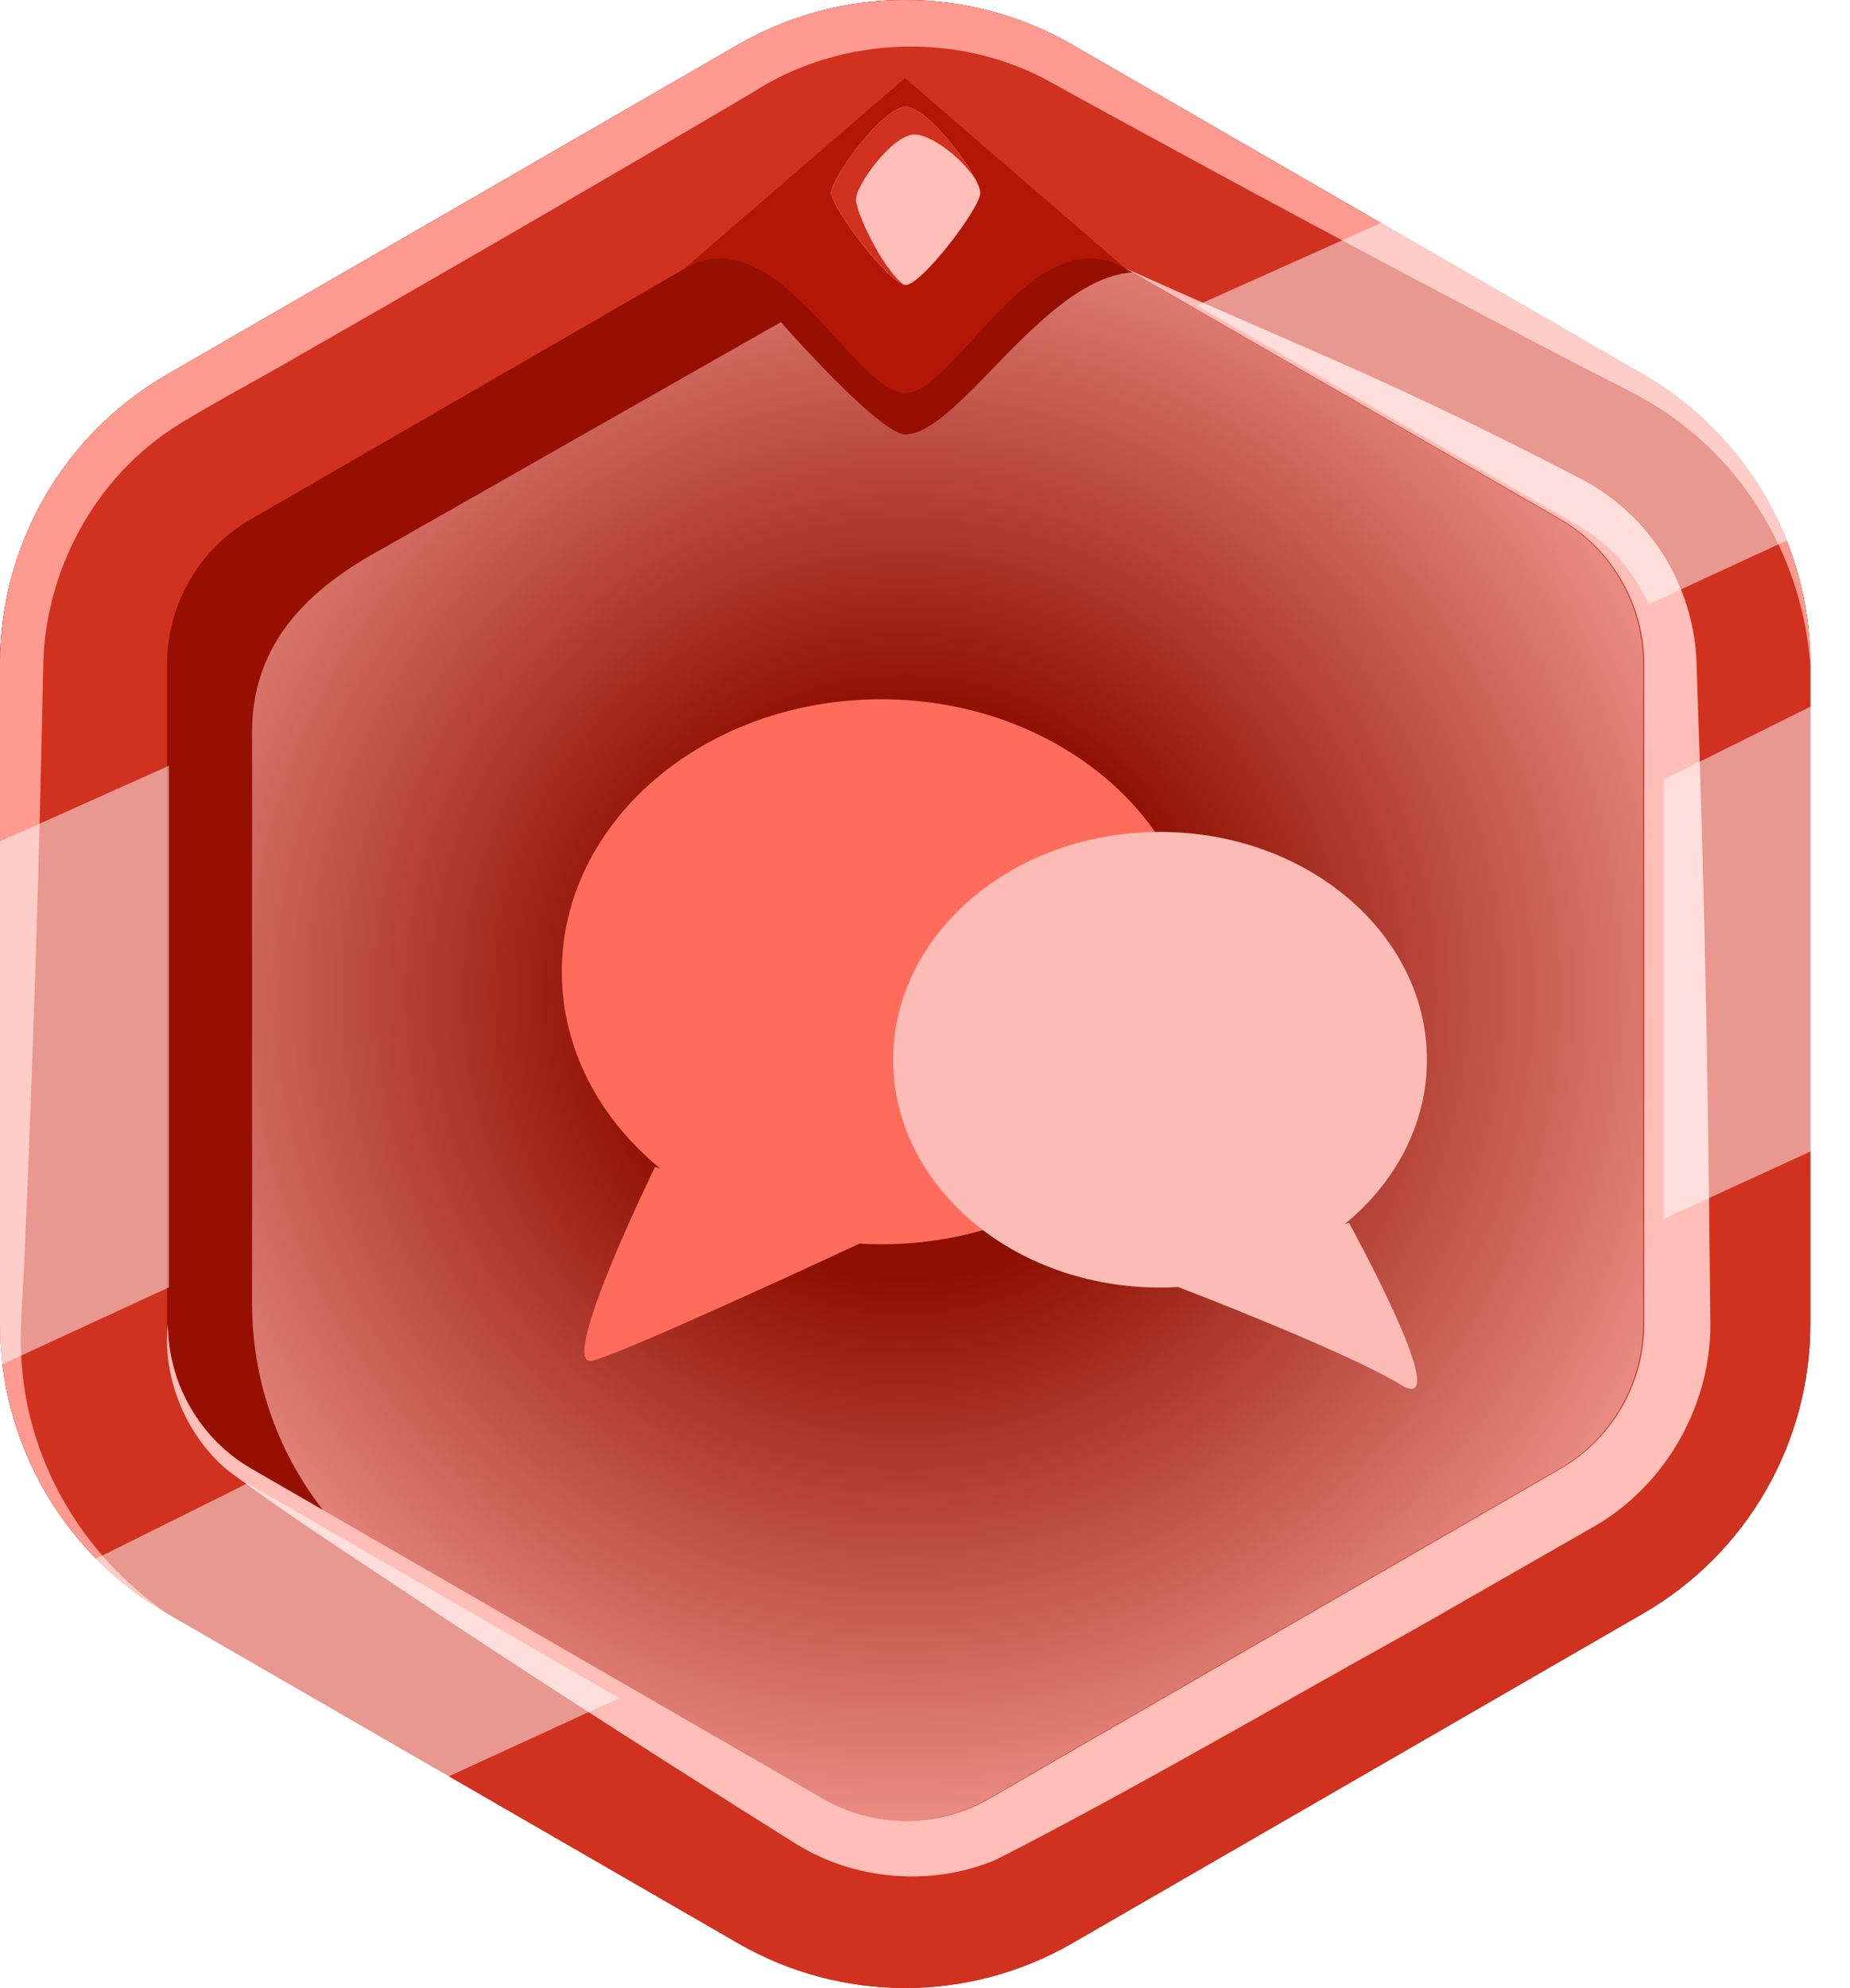
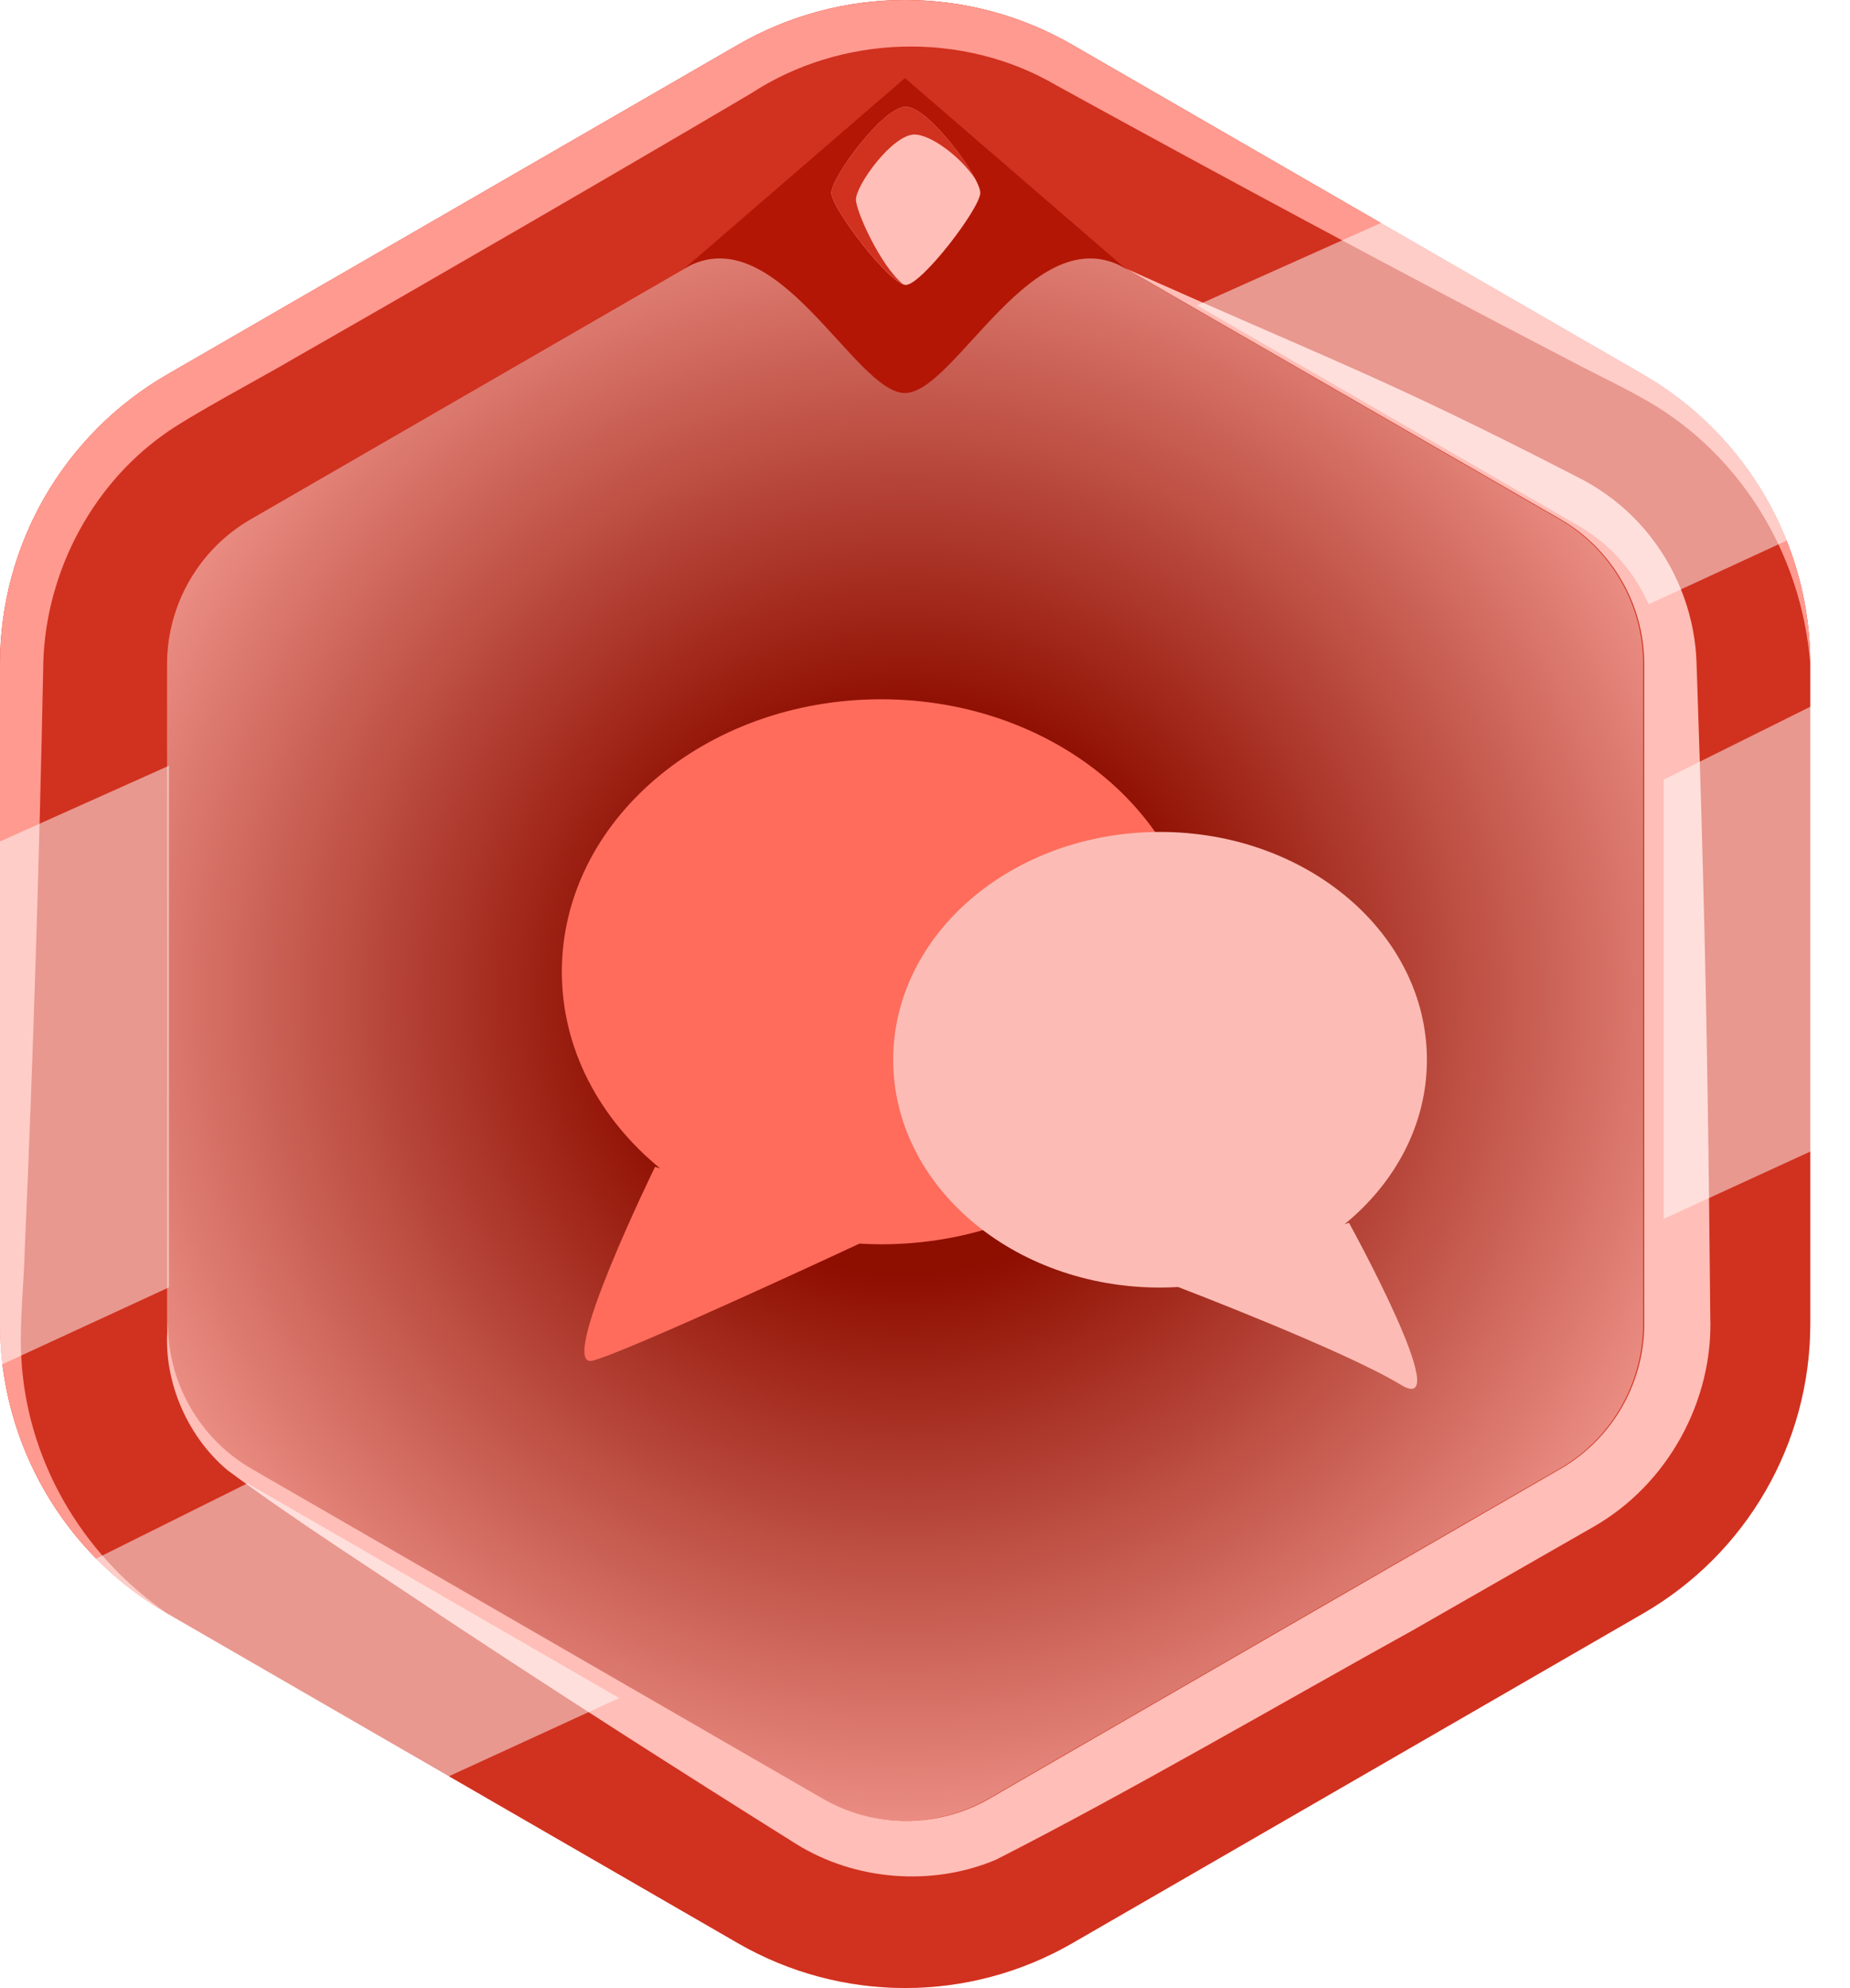
<svg xmlns="http://www.w3.org/2000/svg" width="27" height="29" viewBox="0 0 27 29" fill="none">
  <path d="M26.42 19.31V9.688C26.42 7.946 25.49 6.336 23.981 5.464L15.649 0.654C14.14 -0.218 12.28 -0.218 10.771 0.654L2.439 5.464C0.93 6.336 0 7.946 0 9.688V19.31C0 21.053 0.93 22.663 2.439 23.534L10.771 28.345C12.28 29.216 14.14 29.216 15.649 28.345L23.981 23.534C25.49 22.663 26.42 21.053 26.42 19.31Z" fill="url(#paint0_radial_4921_106049)" />
-   <path d="M23.982 5.463L15.649 0.654C14.14 -0.218 12.281 -0.218 10.772 0.654L2.439 5.463C0.93 6.335 0 7.945 0 9.687V19.31C0 21.053 0.93 22.663 2.439 23.534L10.772 28.344C12.281 29.215 14.14 29.215 15.649 28.344L23.982 23.534C25.491 22.663 26.421 21.053 26.421 19.31V9.687C26.421 7.945 25.491 6.335 23.982 5.463ZM25.756 19.023C25.756 20.766 24.828 22.376 23.318 23.247L17.156 26.805C15.648 27.676 13.788 27.676 12.279 26.805L6.118 23.247C4.609 22.376 3.679 20.766 3.679 19.023V10.679C3.679 9.404 4.467 8.603 5.607 7.989L11.396 4.699C11.396 4.699 12.837 6.337 13.21 6.337C14.113 6.337 15.648 3.256 17.156 4.127L23.318 7.686C24.828 8.556 25.756 10.167 25.756 11.909V19.024V19.023Z" fill="#970F00" />
  <path d="M13.21 2.438C13.638 2.438 14.059 2.551 14.43 2.765L22.762 7.576C23.515 8.01 23.982 8.82 23.982 9.689V19.31C23.982 20.18 23.515 20.989 22.762 21.423L14.43 26.234C14.059 26.448 13.637 26.561 13.21 26.561C12.783 26.561 12.36 26.448 11.99 26.234L3.657 21.423C2.905 20.989 2.438 20.18 2.438 19.31V9.689C2.438 8.82 2.905 8.01 3.657 7.576L11.99 2.765C12.36 2.551 12.783 2.438 13.21 2.438ZM13.21 0C12.368 0 11.526 0.218 10.771 0.653L2.439 5.464C0.93 6.336 0 7.945 0 9.688V19.31C0 21.053 0.93 22.663 2.439 23.534L10.771 28.345C11.526 28.78 12.368 28.998 13.21 28.998C14.052 28.998 14.894 28.78 15.649 28.345L23.981 23.534C25.49 22.663 26.42 21.053 26.42 19.31V9.688C26.42 7.945 25.49 6.336 23.981 5.464L15.649 0.653C14.894 0.218 14.052 0 13.21 0Z" fill="#D1311F" />
  <path d="M23.263 22.267L20.621 23.779C18.752 24.813 16.422 26.169 14.537 27.126C13.601 27.523 12.476 27.43 11.621 26.898C9.9 25.82 8.188 24.726 6.492 23.605C5.433 22.889 4.349 22.208 3.32 21.445C2.707 20.931 2.363 20.085 2.451 19.311C2.451 20.18 2.919 20.989 3.671 21.424L12.004 26.234C12.375 26.449 12.796 26.561 13.224 26.561C13.652 26.561 14.073 26.449 14.444 26.234L22.777 21.424C23.529 20.989 23.997 20.18 23.997 19.311V9.688C23.997 8.819 23.528 8.01 22.777 7.575L16.43 3.916C19.337 5.219 20.183 5.495 23.009 6.952C23.438 7.164 23.816 7.471 24.108 7.853C24.507 8.37 24.744 9.02 24.761 9.688C24.796 10.703 24.829 11.719 24.854 12.732C24.913 14.888 24.941 17.045 24.961 19.201C25.006 20.437 24.339 21.65 23.263 22.267L23.263 22.267Z" fill="#FFBEB7" />
  <path d="M13.207 1.139L9.992 3.914C11.333 3.14 12.473 5.733 13.207 5.733C13.941 5.733 15.082 3.14 16.423 3.914L13.207 1.139Z" fill="#B31605" />
  <path d="M26.42 9.688C26.292 8.038 25.351 6.543 23.911 5.775C23.723 5.666 23.097 5.359 22.889 5.246C20.399 3.952 17.879 2.598 15.417 1.245C14.051 0.444 12.279 0.502 10.962 1.362C9.058 2.486 6.226 4.125 4.298 5.225C3.89 5.469 2.748 6.071 2.376 6.348C1.289 7.129 0.631 8.445 0.63 9.783C0.572 12.592 0.484 15.45 0.36 18.255C0.351 18.662 0.283 19.358 0.309 19.766C0.376 21.269 1.177 22.665 2.439 23.534C0.93 22.663 0 21.053 0 19.31V9.687C0 7.945 0.93 6.335 2.439 5.463L10.772 0.653C11.526 0.217 12.368 0 13.21 0C14.053 0 14.895 0.217 15.649 0.653L23.982 5.463C25.491 6.335 26.421 7.945 26.421 9.687L26.42 9.688Z" fill="#FF9A90" />
  <path d="M13.22 1.557C12.888 1.557 12.133 2.588 12.133 2.812C12.133 3.036 12.989 4.156 13.22 4.156C13.45 4.156 14.307 3.036 14.307 2.812C14.307 2.588 13.552 1.557 13.22 1.557Z" fill="#FFBEB7" />
  <path d="M14.234 2.611C13.995 2.256 13.568 1.962 13.347 1.962C13.024 1.962 12.492 2.7 12.492 2.911C12.492 3.083 12.852 3.879 13.179 4.146C12.902 4.04 12.133 3.024 12.133 2.812C12.133 2.588 12.887 1.557 13.22 1.557C13.49 1.557 14.037 2.235 14.234 2.611H14.234Z" fill="#D1311F" />
  <g opacity="0.5">
    <path d="M26.303 7.78L24.061 8.815C23.854 8.341 23.499 7.935 23.038 7.669L17.469 4.454L20.247 3.211L24.271 5.533C25.182 6.06 25.885 6.851 26.303 7.78H26.303Z" fill="white" />
    <path d="M2.466 11.168V18.778L0.014 19.909C0.005 19.788 0 19.666 0 19.544V12.274L2.466 11.169V11.168Z" fill="white" />
    <path d="M26.748 10.146V16.647L24.281 17.779V11.372L26.748 10.146Z" fill="white" />
    <path d="M9.037 24.769L6.289 26.03L2.46 23.82C1.993 23.55 1.581 23.211 1.234 22.819L3.614 21.635C3.64 21.653 3.666 21.669 3.693 21.684L9.036 24.768L9.037 24.769Z" fill="white" />
  </g>
  <g filter="url(#filter0_d_4921_106049)">
    <path d="M12.659 10C10.086 10 8 11.78 8 13.975C8 15.103 8.551 16.12 9.435 16.843L9.36 16.821C9.36 16.821 7.905 19.794 8.452 19.647C9 19.5 12.344 17.94 12.344 17.94C12.448 17.946 12.553 17.95 12.659 17.95C15.232 17.95 17.318 16.17 17.318 13.975C17.318 11.78 15.232 10 12.659 10Z" fill="#FF6C5C" />
    <path d="M16.73 11.935C18.881 11.935 20.625 13.423 20.625 15.259C20.625 16.201 20.164 17.051 19.425 17.656L19.488 17.637C19.488 17.637 21.067 20.5 20.246 20C19.425 19.5 16.994 18.573 16.994 18.573C16.907 18.578 16.819 18.581 16.73 18.581C14.58 18.581 12.836 17.093 12.836 15.259C12.836 13.423 14.58 11.935 16.73 11.935Z" fill="#FCBCB5" />
  </g>
  <defs>
    <filter id="filter0_d_4921_106049" x="8" y="10" width="12.825" height="10.259" filterUnits="userSpaceOnUse" color-interpolation-filters="sRGB">
      <feFlood flood-opacity="0" result="BackgroundImageFix" />
      <feColorMatrix in="SourceAlpha" type="matrix" values="0 0 0 0 0 0 0 0 0 0 0 0 0 0 0 0 0 0 127 0" result="hardAlpha" />
      <feOffset dx="0.2" dy="0.2" />
      <feComposite in2="hardAlpha" operator="out" />
      <feColorMatrix type="matrix" values="0 0 0 0 0 0 0 0 0 0 0 0 0 0 0 0 0 0 0.47 0" />
      <feBlend mode="normal" in2="BackgroundImageFix" result="effect1_dropShadow_4921_106049" />
      <feBlend mode="normal" in="SourceGraphic" in2="effect1_dropShadow_4921_106049" result="shape" />
    </filter>
    <radialGradient id="paint0_radial_4921_106049" cx="0" cy="0" r="1" gradientUnits="userSpaceOnUse" gradientTransform="translate(13.21 14.499) scale(13.869 13.87)">
      <stop offset="0.293" stop-color="#8E0E00" />
      <stop offset="1" stop-color="#FFA9A0" />
    </radialGradient>
  </defs>
</svg>